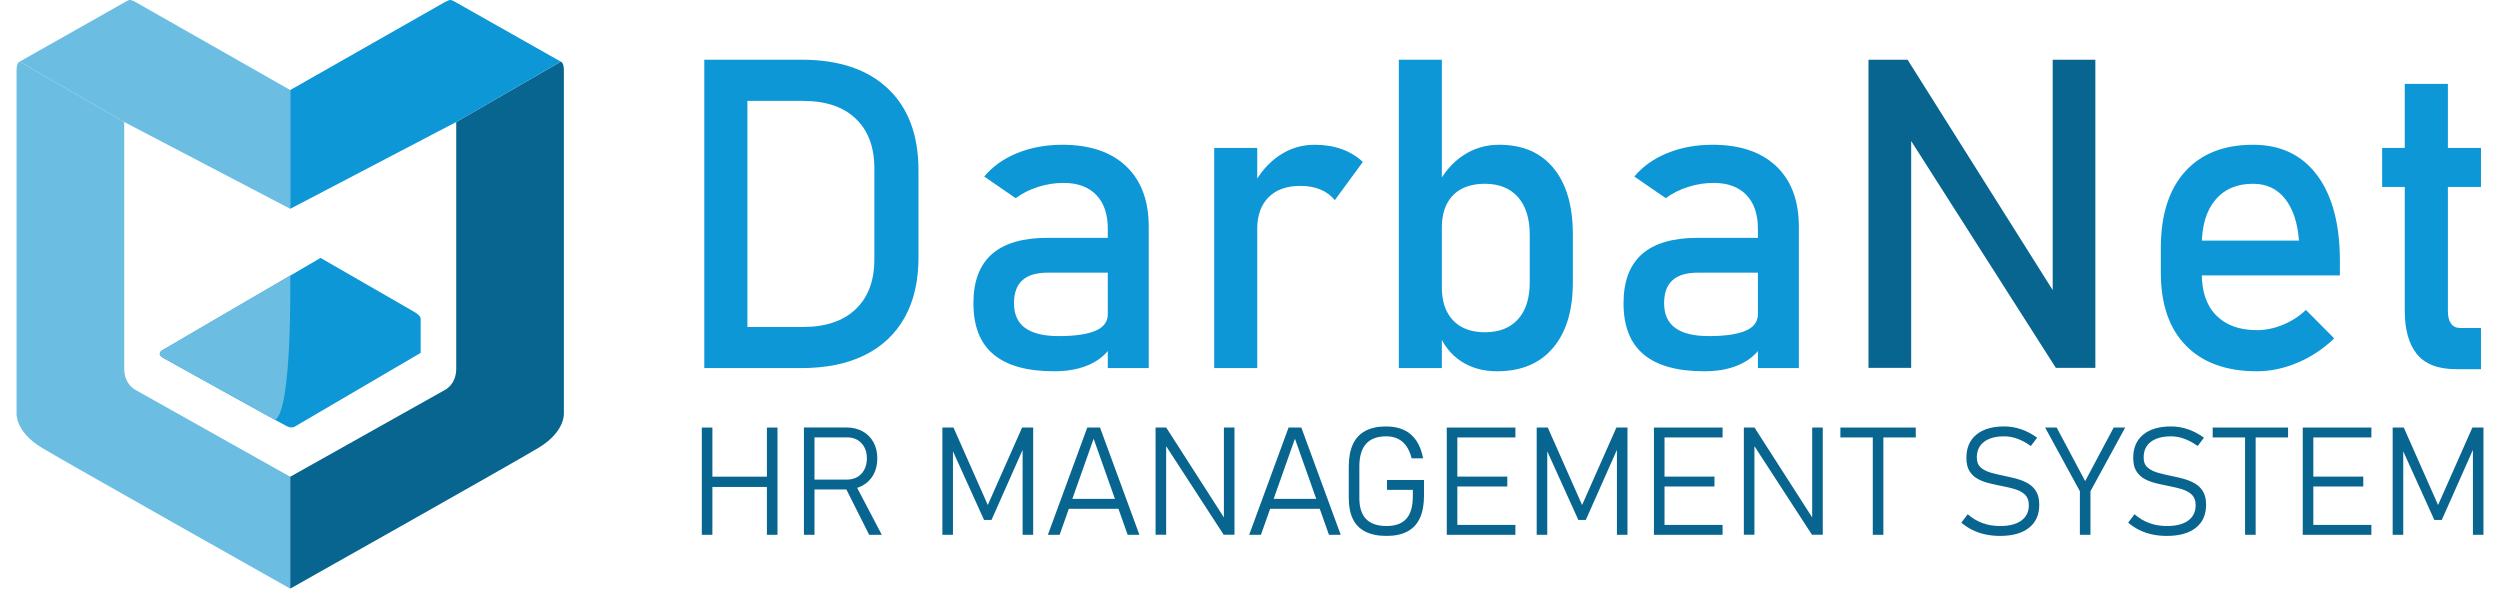
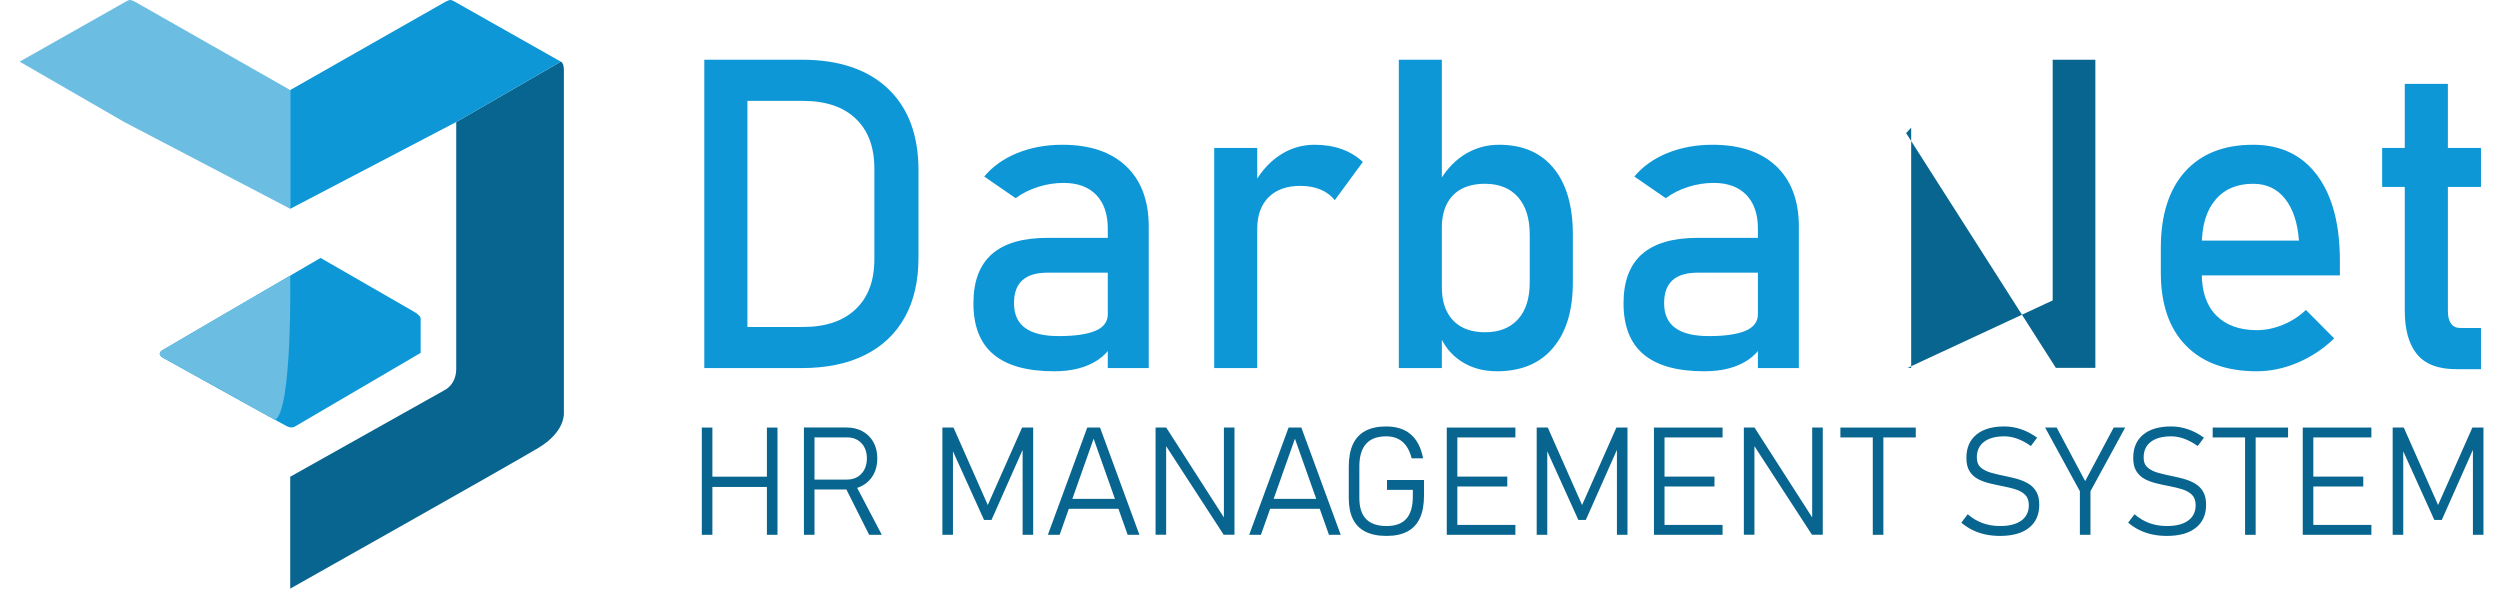
<svg xmlns="http://www.w3.org/2000/svg" width="756" height="180" viewBox="0 0 756 180" fill="none">
-   <path fill-rule="evenodd" clip-rule="evenodd" d="M37.562 36.892L5.939 18.641C5.939 18.641 5.01 18.855 5.01 21.25C5.01 23.645 5.01 111.478 5.01 111.478V124.822C5.01 124.822 4.413 130.451 12.69 135.423C20.966 140.396 87.763 178 87.763 178V144.164L41.229 118.056C41.229 118.056 37.562 116.509 37.562 111.478C37.562 106.447 37.562 36.892 37.562 36.892Z" fill="#6BBDE2" />
  <path fill-rule="evenodd" clip-rule="evenodd" d="M137.964 36.892L169.586 18.641C169.586 18.641 170.516 18.855 170.516 21.25C170.516 23.645 170.516 111.478 170.516 111.478V124.822C170.516 124.822 171.113 130.451 162.837 135.423C154.559 140.396 87.763 178 87.763 178V144.164L134.297 118.056C134.297 118.056 137.965 116.509 137.965 111.478C137.965 106.447 137.965 36.892 137.965 36.892H137.964Z" fill="#08658F" />
  <path fill-rule="evenodd" clip-rule="evenodd" d="M5.94 18.641L37.562 0.761C37.562 0.761 38.722 0 39.322 0C39.921 0 41.229 0.761 41.229 0.761L87.763 27.228V63.14L37.561 36.892L5.939 18.64L5.94 18.641Z" fill="#6BBDE2" />
  <path fill-rule="evenodd" clip-rule="evenodd" d="M169.586 18.641L137.964 0.761C137.964 0.761 136.804 0 136.204 0C135.604 0 134.297 0.761 134.297 0.761L87.763 27.228V63.14L137.964 36.892L169.586 18.64V18.641Z" fill="#0D97D6" />
  <path fill-rule="evenodd" clip-rule="evenodd" d="M49.35 105.767L96.935 77.994L125.287 94.32C125.287 94.32 127.209 95.377 127.209 96.366C127.209 97.356 127.209 106.71 127.209 106.71C127.209 106.71 89.203 128.979 89.073 129.044C88.942 129.11 88.225 129.568 86.791 128.914C85.357 128.259 49.244 108.164 49.244 108.164C49.244 108.164 47.093 106.986 49.35 105.767Z" fill="#0D97D6" />
  <path fill-rule="evenodd" clip-rule="evenodd" d="M87.763 83.347C87.763 83.347 88.433 124.286 83.166 126.96C66.488 117.752 49.244 108.164 49.244 108.164C49.244 108.164 47.23 107.094 49.136 105.891C51.04 104.687 87.763 83.347 87.763 83.347Z" fill="#6BBDE2" />
  <path d="M221.809 111.309V98.875H242.824C249.67 98.875 254.989 97.08 258.739 93.511C262.51 89.944 264.407 84.909 264.407 78.407V50.956C264.407 44.455 262.51 39.42 258.739 35.852C254.989 32.284 249.67 30.511 242.824 30.511H221.809V18.055H242.432C253.681 18.055 262.358 20.988 268.527 26.811C274.675 32.656 277.749 40.865 277.749 51.482V77.904C277.749 84.953 276.375 90.973 273.607 95.942C270.838 100.933 266.805 104.742 261.53 107.369C256.254 109.995 249.867 111.309 242.367 111.309H221.81L221.809 111.309ZM212.98 111.309V18.055H226.017V111.309H212.98Z" fill="#0D97D6" />
  <path d="M334.996 111.308V69.103C334.996 64.747 333.819 61.354 331.508 58.946C329.175 56.538 325.905 55.313 321.633 55.313C319.038 55.313 316.466 55.706 313.937 56.516C311.408 57.304 309.141 58.443 307.135 59.931L297.63 53.386C300.138 50.365 303.451 48.001 307.55 46.316C311.67 44.63 316.226 43.776 321.262 43.776C329.568 43.776 335.977 45.944 340.533 50.256C345.09 54.568 347.379 60.676 347.379 68.535V111.309H334.996V111.308ZM318.755 112.272C310.623 112.272 304.541 110.586 300.464 107.193C296.41 103.822 294.36 98.656 294.36 91.695C294.36 85.062 296.235 80.115 299.963 76.831C303.691 73.569 309.272 71.927 316.727 71.927H335.563L336.457 82.457H316.793C313.414 82.457 310.885 83.201 309.185 84.734C307.484 86.244 306.634 88.564 306.634 91.695C306.634 95.066 307.768 97.561 310.013 99.181C312.28 100.823 315.659 101.633 320.172 101.633C325.099 101.633 328.805 101.086 331.29 100.014C333.754 98.963 334.996 97.277 334.996 95.022L336.326 104.392C335.171 106.187 333.754 107.653 332.053 108.814C330.353 109.952 328.391 110.828 326.211 111.397C324.009 111.988 321.524 112.273 318.755 112.273L318.755 112.272Z" fill="#0D97D6" />
  <path d="M367.174 111.308V44.74H380.188V111.308H367.174ZM403.645 60.522C402.49 59.1 401.03 58.027 399.285 57.304C397.541 56.582 395.536 56.21 393.225 56.21C389.105 56.21 385.9 57.37 383.611 59.647C381.344 61.945 380.188 65.119 380.188 69.169L378.858 56.341C380.864 52.423 383.48 49.336 386.75 47.104C389.998 44.892 393.596 43.776 397.498 43.776C400.528 43.776 403.275 44.214 405.716 45.09C408.158 45.965 410.294 47.257 412.126 48.965L403.645 60.523V60.522Z" fill="#0D97D6" />
  <path d="M452.696 112.272C448.576 112.272 444.979 111.287 441.904 109.294C438.83 107.303 436.585 104.478 435.125 100.845L436.018 86.944C436.018 89.812 436.542 92.242 437.566 94.256C438.591 96.248 440.051 97.802 441.992 98.875C443.932 99.925 446.287 100.472 449.055 100.472C453.35 100.472 456.685 99.159 459.061 96.532C461.416 93.905 462.593 90.184 462.593 85.39V70.964C462.593 66.105 461.416 62.318 459.061 59.625C456.685 56.932 453.35 55.575 449.055 55.575C446.287 55.575 443.932 56.1 441.992 57.108C440.051 58.136 438.591 59.647 437.566 61.595C436.542 63.565 436.018 65.973 436.018 68.797L434.689 55.969C436.694 52.073 439.31 49.074 442.537 46.95C445.785 44.827 449.382 43.776 453.328 43.776C460.457 43.776 465.929 46.14 469.809 50.869C473.689 55.597 475.63 62.274 475.63 70.898V85.39C475.63 93.905 473.624 100.516 469.613 105.223C465.624 109.929 459.977 112.271 452.696 112.271V112.272ZM423.004 111.309V18.055H436.018V111.309H423.004Z" fill="#0D97D6" />
  <path d="M531.591 111.308V69.103C531.591 64.747 530.413 61.354 528.103 58.946C525.77 56.538 522.5 55.313 518.228 55.313C515.633 55.313 513.06 55.706 510.532 56.516C508.003 57.304 505.736 58.443 503.73 59.931L494.225 53.386C496.732 50.365 500.046 48.001 504.144 46.316C508.265 44.63 512.821 43.776 517.857 43.776C526.162 43.776 532.572 45.944 537.128 50.256C541.685 54.568 543.974 60.676 543.974 68.535V111.309H531.591V111.308ZM515.349 112.272C507.218 112.272 501.136 110.586 497.059 107.193C493.004 103.822 490.955 98.656 490.955 91.695C490.955 85.062 492.83 80.115 496.558 76.831C500.286 73.569 505.867 71.927 513.322 71.927H532.158L533.052 82.457H513.387C510.009 82.457 507.48 83.201 505.779 84.734C504.079 86.244 503.229 88.564 503.229 91.695C503.229 95.066 504.363 97.561 506.608 99.181C508.875 100.823 512.254 101.633 516.767 101.633C521.694 101.633 525.4 101.086 527.885 100.014C530.348 98.963 531.591 97.277 531.591 95.022L532.921 104.392C531.766 106.187 530.348 107.653 528.648 108.814C526.947 109.952 524.985 110.828 522.806 111.397C520.604 111.988 518.119 112.273 515.35 112.273L515.349 112.272Z" fill="#0D97D6" />
  <path d="M682.492 112.272C673.249 112.272 666.099 109.688 661.019 104.501C655.962 99.335 653.433 91.979 653.433 82.457V74.948C653.433 65.032 655.875 57.349 660.736 51.919C665.619 46.491 672.486 43.776 681.337 43.776C689.686 43.776 696.139 46.863 700.717 53.014C705.295 59.165 707.584 67.812 707.584 78.932V83.288H662.872V72.759H695.202C694.81 67.374 693.414 63.171 691.016 60.128C688.618 57.086 685.392 55.575 681.337 55.575C676.454 55.575 672.639 57.195 669.914 60.457C667.188 63.697 665.815 68.293 665.815 74.248V82.697C665.815 88.214 667.276 92.461 670.197 95.394C673.118 98.349 677.216 99.838 682.492 99.838C685.13 99.838 687.746 99.29 690.34 98.218C692.934 97.167 695.267 95.657 697.316 93.73L705.862 102.333C702.592 105.485 698.907 107.937 694.809 109.666C690.732 111.396 686.612 112.271 682.492 112.271L682.492 112.272Z" fill="#0D97D6" />
  <path d="M742.726 111.637C737.276 111.637 733.33 110.105 730.867 107.083C728.425 104.041 727.204 99.685 727.204 93.993V25.366H740.24V94.124C740.24 95.7 740.546 96.948 741.178 97.846C741.832 98.743 742.77 99.181 743.99 99.181H750.247V111.637H742.726H742.726ZM720.359 56.538V44.739H750.247V56.538H720.359Z" fill="#0D97D6" />
-   <path d="M565.032 111.243V18.055H576.848L622.258 90.14L620.732 91.804V18.055H633.638V111.243H621.691L576.412 40.252L577.938 38.588V111.243H565.032Z" fill="#08658F" />
+   <path d="M565.032 111.243H576.848L622.258 90.14L620.732 91.804V18.055H633.638V111.243H621.691L576.412 40.252L577.938 38.588V111.243H565.032Z" fill="#08658F" />
  <path d="M231.912 161.727V129.292H235.112V161.727H231.912ZM212.227 161.727V129.292H215.427V161.727H212.227ZM214.388 147.253V144.146H233.649V147.253H214.388Z" fill="#08658F" />
  <path d="M245.083 148.006V145.022H256.101C257.921 145.022 259.384 144.435 260.476 143.271C261.576 142.098 262.129 140.56 262.144 138.641C262.144 136.722 261.598 135.177 260.499 134.012C259.407 132.847 257.936 132.261 256.101 132.261H245.083V129.268H255.926C257.807 129.268 259.452 129.664 260.855 130.441C262.265 131.225 263.357 132.314 264.13 133.707C264.911 135.108 265.298 136.753 265.298 138.641C265.298 140.514 264.904 142.151 264.123 143.56C263.335 144.961 262.243 146.057 260.847 146.833C259.444 147.618 257.807 148.006 255.926 148.006H245.083V148.006ZM243.104 161.727V129.268H246.304V161.727H243.104ZM262.834 161.727L255.434 147.001L258.391 145.981L266.656 161.727H262.834Z" fill="#08658F" />
  <path d="M298.708 152.712L309.081 129.291H312.432V161.727H309.24V133.867L309.574 135.291L299.838 157.22H297.57L287.842 135.741L288.175 133.867V161.727H284.975V129.291H288.335L298.708 152.712Z" fill="#08658F" />
  <path d="M316.876 161.727L328.789 129.292H332.648L344.561 161.727H341.004L330.714 132.665L320.432 161.727H316.876ZM322.366 153.855V150.862H339.359V153.855H322.366Z" fill="#08658F" />
  <path d="M349.443 161.704V129.291H352.666L371.418 158.514L370.107 157.623V129.291H373.306V161.704H370.038L350.915 132.261L352.643 133.532V161.704H349.443Z" fill="#08658F" />
  <path d="M377.75 161.727L389.662 129.292H393.522L405.434 161.727H401.878L391.588 132.665L381.306 161.727H377.75ZM383.239 153.855V150.862H400.232V153.855H383.239Z" fill="#08658F" />
  <path d="M419.424 145.152H430.616V149.926C430.616 152.636 430.199 154.89 429.365 156.687C428.531 158.484 427.273 159.832 425.597 160.722C423.929 161.613 421.828 162.062 419.311 162.062C416.763 162.062 414.648 161.643 412.949 160.799C411.25 159.961 409.984 158.697 409.135 156.999C408.293 155.302 407.868 153.184 407.868 150.641V141.07C407.868 138.367 408.293 136.114 409.127 134.324C409.961 132.535 411.219 131.187 412.895 130.297C414.563 129.406 416.663 128.957 419.181 128.957C421.266 128.957 423.063 129.315 424.58 130.03C426.089 130.746 427.325 131.812 428.287 133.228C429.25 134.652 429.94 136.442 430.35 138.596H426.885C426.324 136.38 425.399 134.721 424.125 133.609C422.843 132.505 421.19 131.949 419.181 131.949C416.466 131.949 414.442 132.703 413.092 134.226C411.743 135.741 411.067 138.025 411.067 141.071V150.642C411.067 153.466 411.758 155.575 413.122 156.976C414.495 158.377 416.558 159.07 419.31 159.07C421.964 159.07 423.951 158.347 425.262 156.885C426.582 155.431 427.242 153.132 427.242 149.994V148.144H419.424V145.152V145.152Z" fill="#08658F" />
  <path d="M437.501 161.727V129.292H440.701V161.727H437.501ZM439.7 161.727V158.735H458.255V161.727H439.7ZM439.7 147.116V144.124H455.806V147.116H439.7ZM439.7 132.284V129.292H458.255V132.284H439.7Z" fill="#08658F" />
  <path d="M478.425 152.712L488.799 129.291H492.15V161.727H488.957V133.867L489.291 135.291L479.555 157.22H477.288L467.559 135.741L467.893 133.867V161.727H464.693V129.291H468.052L478.425 152.712Z" fill="#08658F" />
  <path d="M500.149 161.727V129.292H503.349V161.727H500.149ZM502.348 161.727V158.735H520.904V161.727H502.348ZM502.348 147.116V144.124H518.454V147.116H502.348ZM502.348 132.284V129.292H520.904V132.284H502.348Z" fill="#08658F" />
  <path d="M527.341 161.704V129.291H530.564L549.316 158.514L548.004 157.623V129.291H551.204V161.704H547.936L528.812 132.261L530.541 133.532V161.704H527.341Z" fill="#08658F" />
  <path d="M566.331 161.727V130.608H569.531V161.727H566.331ZM556.534 132.284V129.292H579.328V132.284H556.534Z" fill="#08658F" />
  <path d="M604.813 162.062C603.244 162.062 601.765 161.91 600.378 161.613C598.997 161.316 597.701 160.875 596.488 160.28C595.282 159.679 594.152 158.94 593.106 158.05L595.039 155.506C596.396 156.694 597.89 157.585 599.513 158.179C601.135 158.773 602.902 159.07 604.813 159.07C607.596 159.07 609.742 158.522 611.251 157.425C612.76 156.321 613.518 154.776 613.518 152.781V152.758C613.518 151.41 613.146 150.367 612.411 149.636C611.668 148.905 610.698 148.357 609.507 147.984C608.316 147.611 607.027 147.291 605.632 147.025C604.342 146.774 603.054 146.5 601.757 146.187C600.46 145.883 599.277 145.456 598.201 144.9C597.123 144.337 596.267 143.553 595.615 142.532C594.963 141.512 594.637 140.165 594.637 138.481V138.459C594.637 135.443 595.638 133.106 597.632 131.446C599.634 129.787 602.455 128.956 606.102 128.956C607.815 128.956 609.499 129.238 611.152 129.794C612.805 130.35 614.427 131.203 616.027 132.352L614.14 134.873C612.744 133.89 611.387 133.16 610.052 132.672C608.718 132.193 607.398 131.949 606.102 131.949C603.463 131.949 601.416 132.505 599.967 133.609C598.519 134.721 597.791 136.289 597.791 138.329V138.352C597.791 139.685 598.201 140.705 599.019 141.405C599.846 142.106 600.908 142.631 602.219 142.989C603.531 143.347 604.919 143.675 606.39 143.971C607.633 144.222 608.862 144.519 610.083 144.862C611.311 145.205 612.418 145.677 613.404 146.271C614.397 146.865 615.193 147.672 615.785 148.692C616.376 149.705 616.672 151.022 616.672 152.629V152.674C616.672 155.659 615.633 157.974 613.563 159.611C611.485 161.248 608.573 162.063 604.813 162.063L604.813 162.062Z" fill="#08658F" />
  <path d="M642.658 129.291L632.156 148.547V161.727H628.956V148.547L618.447 129.291H621.935L630.556 145.486L639.178 129.291H642.658Z" fill="#08658F" />
  <path d="M655.261 162.062C653.691 162.062 652.212 161.91 650.825 161.613C649.445 161.316 648.148 160.875 646.935 160.28C645.729 159.679 644.6 158.94 643.553 158.05L645.487 155.506C646.844 156.694 648.337 157.585 649.96 158.179C651.583 158.773 653.349 159.07 655.26 159.07C658.043 159.07 660.189 158.522 661.698 157.425C663.207 156.321 663.965 154.776 663.965 152.781V152.758C663.965 151.41 663.594 150.367 662.858 149.636C662.115 148.905 661.145 148.357 659.954 147.984C658.764 147.611 657.474 147.291 656.079 147.025C654.79 146.774 653.501 146.5 652.204 146.187C650.908 145.883 649.724 145.456 648.648 144.9C647.571 144.337 646.714 143.553 646.062 142.532C645.41 141.512 645.084 140.165 645.084 138.481V138.459C645.084 135.443 646.085 133.106 648.079 131.446C650.081 129.787 652.902 128.956 656.549 128.956C658.262 128.956 659.946 129.238 661.599 129.794C663.252 130.35 664.875 131.203 666.475 132.352L664.587 134.873C663.192 133.89 661.834 133.16 660.5 132.672C659.165 132.193 657.846 131.949 656.549 131.949C653.91 131.949 651.863 132.505 650.415 133.609C648.966 134.721 648.239 136.289 648.239 138.329V138.352C648.239 139.685 648.648 140.705 649.467 141.405C650.294 142.106 651.355 142.631 652.667 142.989C653.978 143.347 655.366 143.675 656.837 143.971C658.08 144.222 659.309 144.519 660.53 144.862C661.758 145.205 662.865 145.677 663.851 146.271C664.844 146.865 665.641 147.672 666.232 148.692C666.823 149.705 667.119 151.022 667.119 152.629V152.674C667.119 155.659 666.08 157.974 664.01 159.611C661.932 161.248 659.021 162.063 655.26 162.063L655.261 162.062Z" fill="#08658F" />
  <path d="M678.911 161.727V130.608H682.111V161.727H678.911ZM669.114 132.284V129.292H691.908V132.284H669.114Z" fill="#08658F" />
  <path d="M696.351 161.727V129.292H699.551V161.727H696.351ZM698.55 161.727V158.735H717.105V161.727H698.55ZM698.55 147.116V144.124H714.656V147.116H698.55ZM698.55 132.284V129.292H717.105V132.284H698.55Z" fill="#08658F" />
  <path d="M737.275 152.712L747.648 129.291H750.999V161.727H747.807V133.867L748.141 135.291L738.405 157.22H736.137L726.409 135.741L726.742 133.867V161.727H723.543V129.291H726.902L737.275 152.712Z" fill="#08658F" />
</svg>